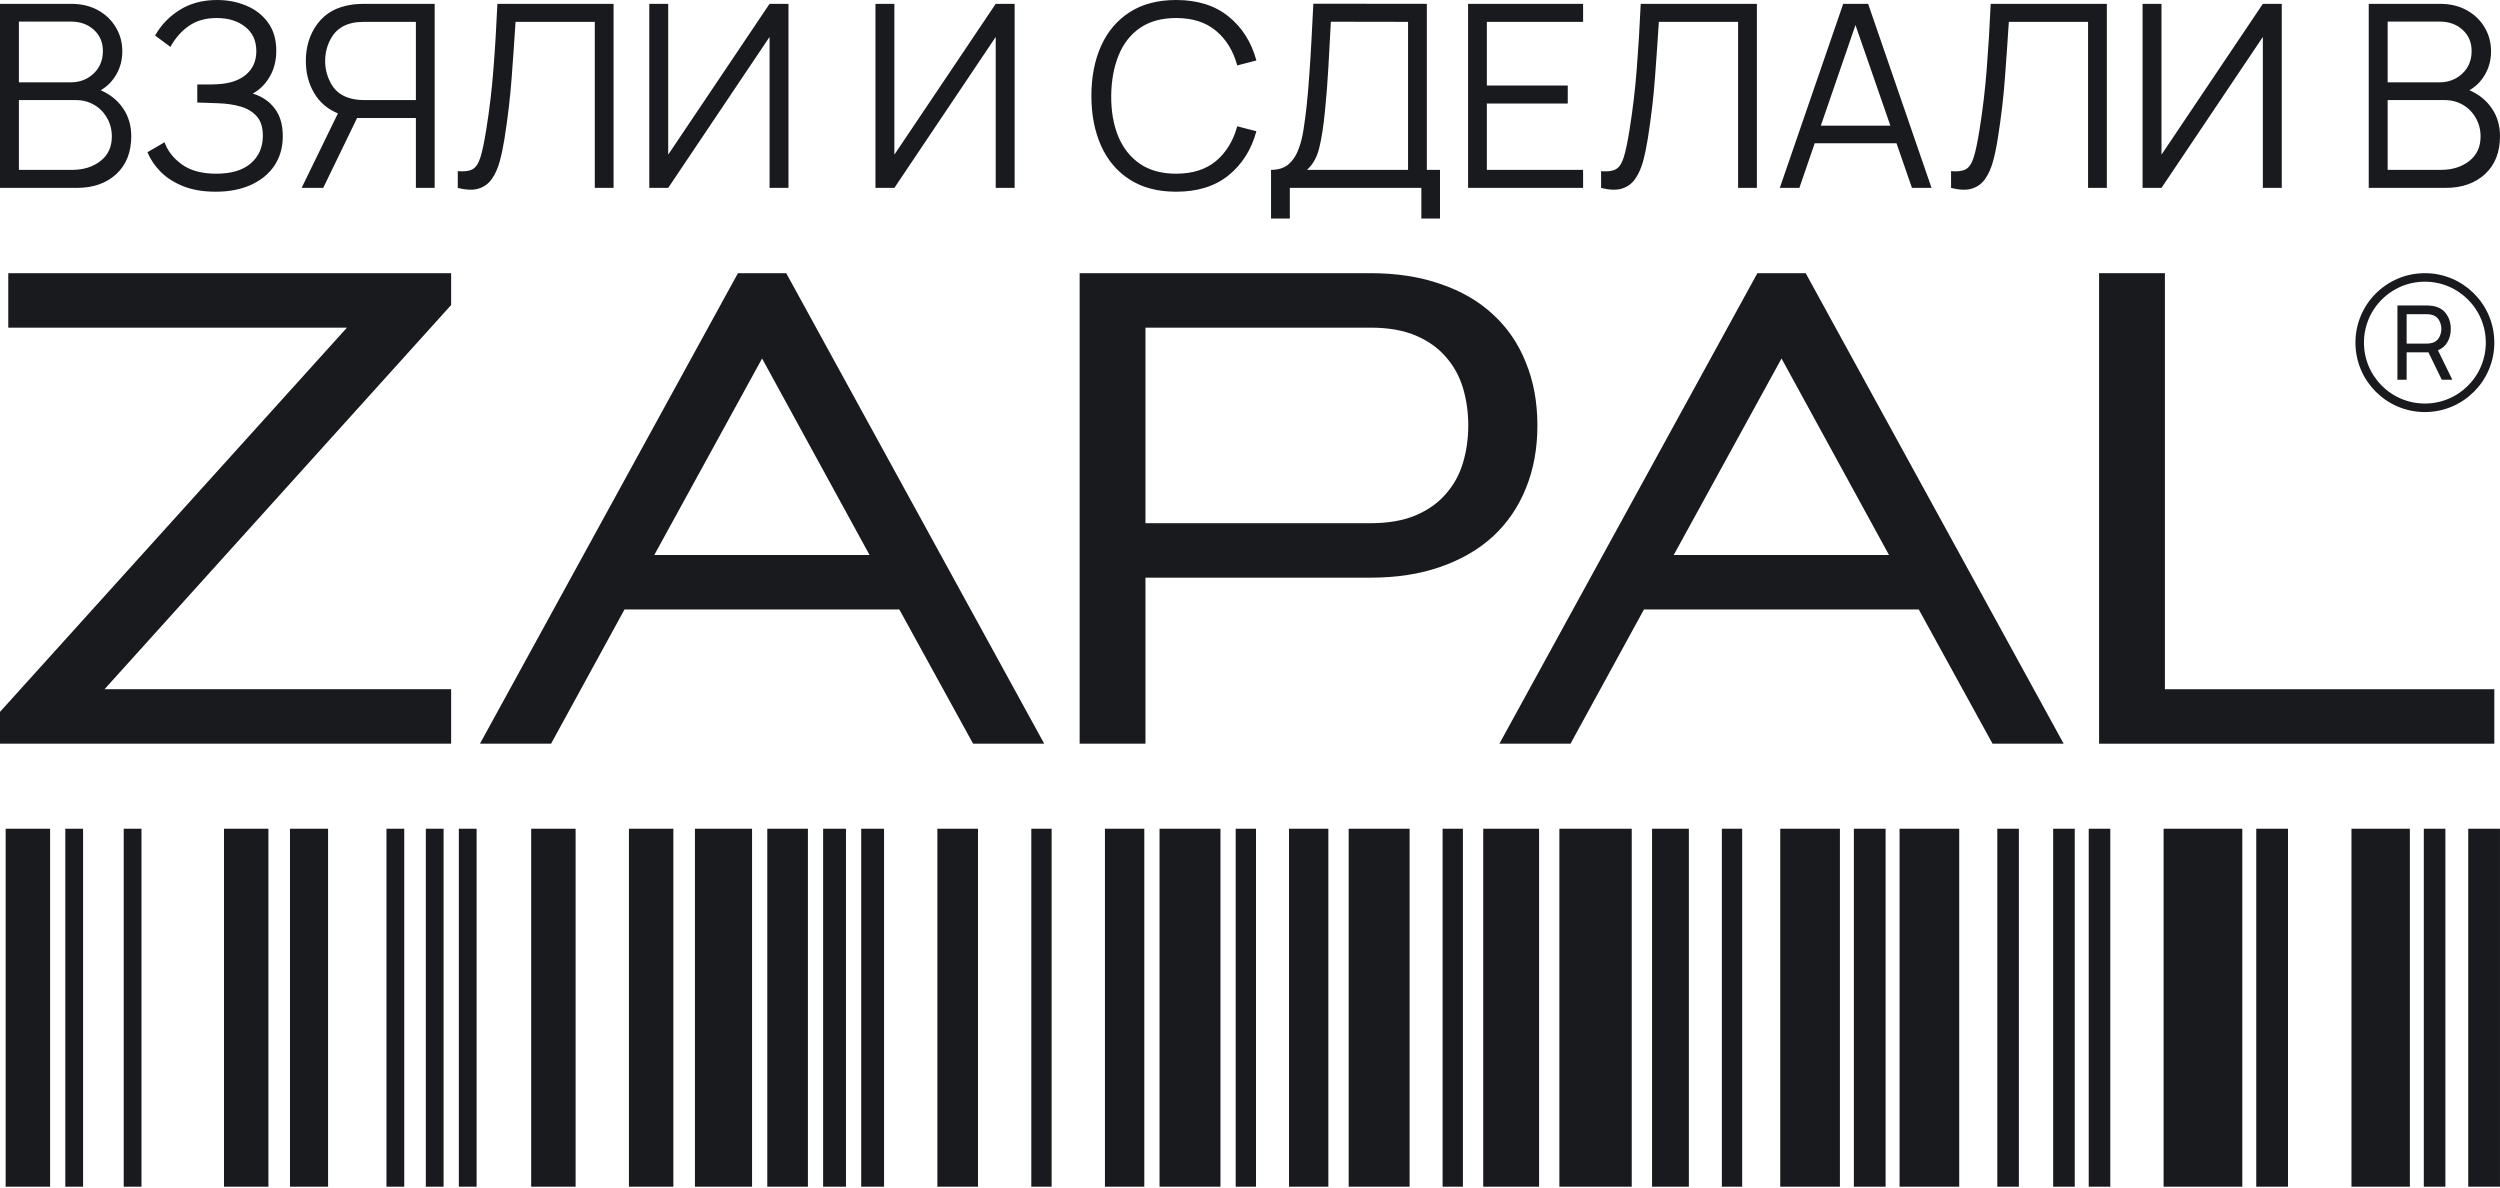
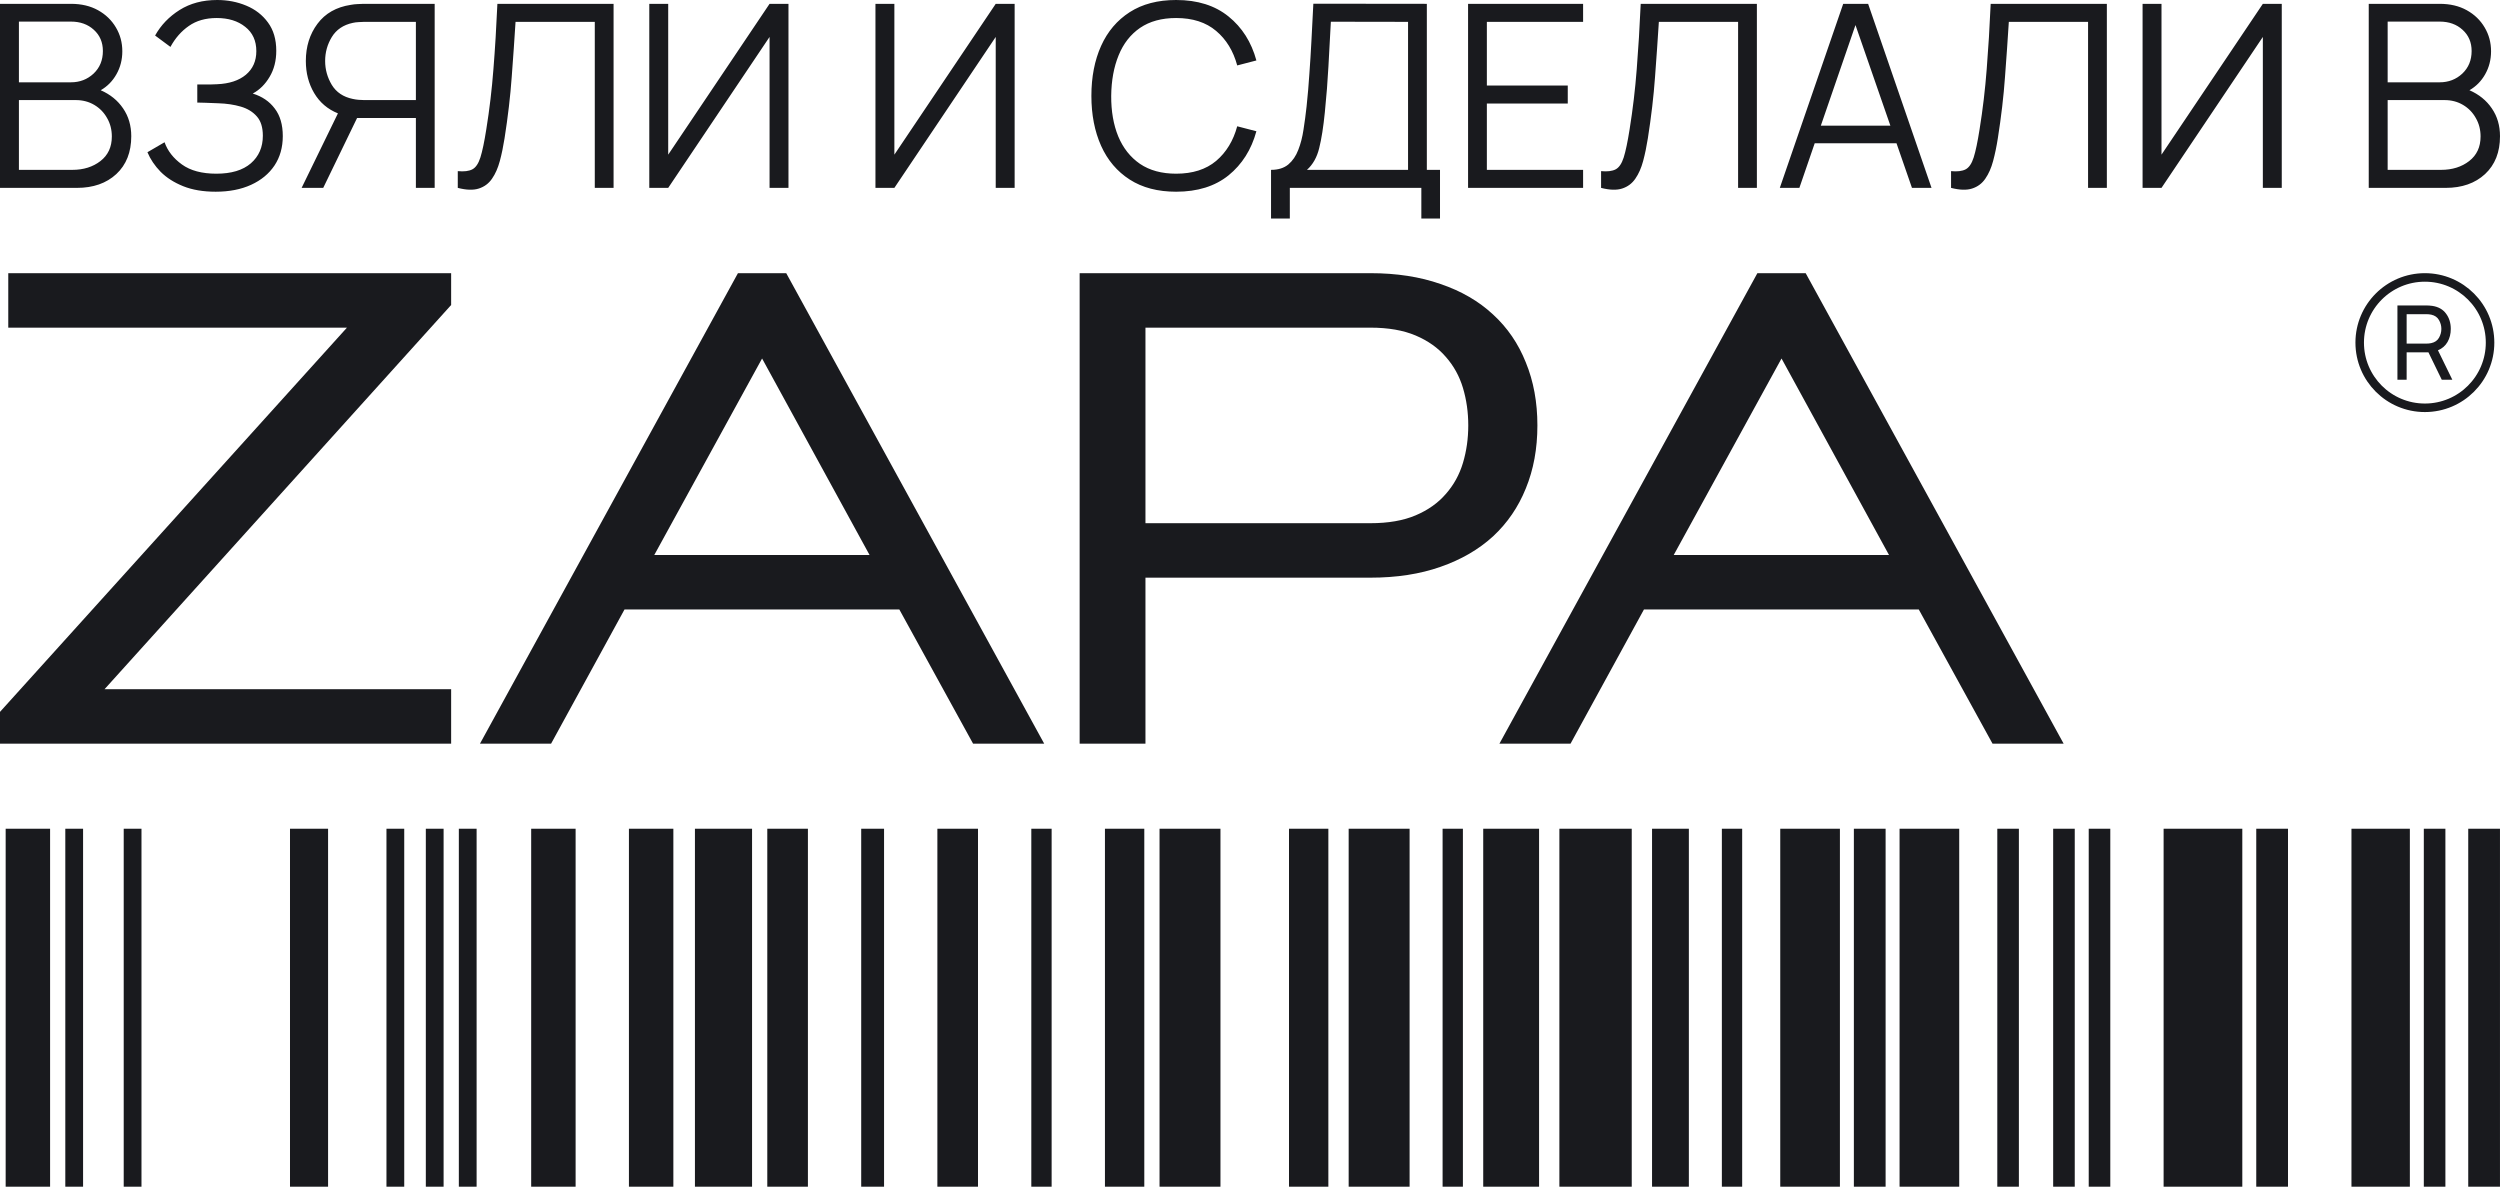
<svg xmlns="http://www.w3.org/2000/svg" width="880" height="418" viewBox="0 0 880 418" fill="none">
  <path d="M158.801 242.609V261.782H0V250.579L122.128 115.331H2.911V96.158H158.801V107.361L36.79 242.609H158.801Z" fill="#191A1E" />
  <path d="M316.569 214.543H219.821L193.975 261.782H168.944L259.755 96.158H276.752L367.563 261.782H342.532L316.569 214.543ZM230.299 195.371H306.091L268.253 126.188L230.299 195.371Z" fill="#191A1E" />
  <path d="M403.202 115.331V184.167H482.37C488.657 184.167 493.974 183.243 498.32 181.395C502.666 179.547 506.198 177.045 508.915 173.888C511.709 170.731 513.727 167.074 514.969 162.916C516.21 158.758 516.831 154.369 516.831 149.749C516.831 145.129 516.21 140.74 514.969 136.582C513.727 132.424 511.709 128.767 508.915 125.61C506.198 122.453 502.666 119.951 498.32 118.103C493.974 116.255 488.657 115.331 482.37 115.331H403.202ZM380.034 261.782V96.158H482.37C491.606 96.158 499.833 97.429 507.052 99.97C514.348 102.434 520.518 106.014 525.563 110.711C530.608 115.331 534.45 120.952 537.089 127.574C539.806 134.195 541.164 141.587 541.164 149.749C541.164 157.911 539.806 165.303 537.089 171.925C534.45 178.47 530.608 184.09 525.563 188.787C520.518 193.407 514.348 196.988 507.052 199.529C499.833 202.07 491.606 203.34 482.37 203.34H403.202V261.782H380.034Z" fill="#191A1E" />
  <path d="M675.414 214.543H578.666L552.82 261.782H527.789L618.599 96.158H635.597L726.407 261.782H701.376L675.414 214.543ZM589.144 195.371H664.936L627.098 126.188L589.144 195.371Z" fill="#191A1E" />
-   <path d="M762.047 242.609H878.005V261.782H738.879V96.158H762.047V242.609Z" fill="#191A1E" />
  <circle cx="853.558" cy="120.601" r="22.944" stroke="#191A1E" stroke-width="3" />
  <path d="M843.895 133.675H847.137V124.014H854.806L859.506 133.675H863.223L858.158 123.306C859.64 122.689 860.763 121.714 861.529 120.382C862.294 119.039 862.676 117.501 862.676 115.77C862.676 113.688 862.124 111.902 861.018 110.413C859.925 108.912 858.316 107.998 856.191 107.671C855.851 107.61 855.505 107.574 855.153 107.562C854.813 107.537 854.515 107.525 854.26 107.525H843.895V133.675ZM847.137 120.945V110.594H854.151C854.381 110.594 854.643 110.606 854.934 110.631C855.238 110.655 855.523 110.697 855.79 110.758C857.053 111.036 857.964 111.672 858.523 112.665C859.081 113.645 859.361 114.68 859.361 115.77C859.361 116.859 859.081 117.901 858.523 118.893C857.964 119.874 857.053 120.503 855.79 120.782C855.523 120.842 855.238 120.885 854.934 120.909C854.643 120.933 854.381 120.945 854.151 120.945H847.137Z" fill="#191A1E" />
  <path d="M17.631 291.713H1.992V417.717H17.631V291.713Z" fill="#191A1E" />
-   <path d="M94.483 291.713H78.844V417.717H94.483V291.713Z" fill="#191A1E" />
  <path d="M115.483 291.713H102.078V417.717H115.483V291.713Z" fill="#191A1E" />
  <path d="M49.802 291.713H43.547V417.717H49.802V291.713Z" fill="#191A1E" />
  <path d="M29.244 291.713H22.988V417.717H29.244V291.713Z" fill="#191A1E" />
  <path d="M142.291 291.713H136.035V417.717H142.291V291.713Z" fill="#191A1E" />
  <path d="M156.146 291.713H149.891V417.717H156.146V291.713Z" fill="#191A1E" />
  <path d="M167.767 291.713H161.512V417.717H167.767V291.713Z" fill="#191A1E" />
  <path d="M202.615 291.713H186.977V417.717H202.615V291.713Z" fill="#191A1E" />
  <path d="M237.022 291.713H221.383V417.717H237.022V291.713Z" fill="#191A1E" />
  <path d="M264.724 291.713H244.617V417.717H264.724V291.713Z" fill="#191A1E" />
  <path d="M284.384 291.713H270.086V417.717H284.384V291.713Z" fill="#191A1E" />
-   <path d="M297.785 291.713H289.742V417.717H297.785V291.713Z" fill="#191A1E" />
  <path d="M311.187 291.713H303.145V417.717H311.187V291.713Z" fill="#191A1E" />
  <path d="M344.255 291.713H329.957V417.717H344.255V291.713Z" fill="#191A1E" />
  <path d="M370.173 291.713H363.023V417.717H370.173V291.713Z" fill="#191A1E" />
-   <path d="M442.114 291.713H434.965V417.717H442.114V291.713Z" fill="#191A1E" />
  <path d="M514.942 291.713H507.793V417.717H514.942V291.713Z" fill="#191A1E" />
  <path d="M613.243 291.713H606.094V417.717H613.243V291.713Z" fill="#191A1E" />
  <path d="M663.733 291.713H652.562V417.717H663.733V291.713Z" fill="#191A1E" />
  <path d="M805.374 291.713H794.203V417.717H805.374V291.713Z" fill="#191A1E" />
  <path d="M879.991 291.713H868.82V417.717H879.991V291.713Z" fill="#191A1E" />
  <path d="M710.647 291.713H703.051V417.717H710.647V291.713Z" fill="#191A1E" />
  <path d="M730.311 291.713H722.715V417.717H730.311V291.713Z" fill="#191A1E" />
  <path d="M742.826 291.713H735.23V417.717H742.826V291.713Z" fill="#191A1E" />
  <path d="M860.78 291.713H853.184V417.717H860.78V291.713Z" fill="#191A1E" />
  <path d="M402.793 291.713H388.941V417.717H402.793V291.713Z" fill="#191A1E" />
  <path d="M467.582 291.713H453.73V417.717H467.582V291.713Z" fill="#191A1E" />
  <path d="M541.754 291.713H522.094V417.717H541.754V291.713Z" fill="#191A1E" />
  <path d="M594.477 291.713H581.52V417.717H594.477V291.713Z" fill="#191A1E" />
  <path d="M647.649 291.713H626.648V417.717H647.649V291.713Z" fill="#191A1E" />
  <path d="M689.645 291.713H668.645V417.717H689.645V291.713Z" fill="#191A1E" />
  <path d="M789.293 291.713H761.59V417.717H789.293V291.713Z" fill="#191A1E" />
  <path d="M848.269 291.713H827.715V417.717H848.269V291.713Z" fill="#191A1E" />
  <path d="M574.371 291.713H548.902V417.717H574.371V291.713Z" fill="#191A1E" />
  <path d="M429.604 291.713H408.156V417.717H429.604V291.713Z" fill="#191A1E" />
  <path d="M496.178 291.713H474.73V417.717H496.178V291.713Z" fill="#191A1E" />
  <path d="M0 66.134H27.084C32.812 66.134 37.431 64.515 40.94 61.275C44.449 58.006 46.204 53.567 46.204 47.959C46.204 44.209 45.244 40.94 43.325 38.151C41.435 35.362 38.811 33.232 35.452 31.762C37.791 30.413 39.636 28.538 40.985 26.139C42.365 23.709 43.055 21.01 43.055 18.041C43.055 14.981 42.305 12.192 40.805 9.673C39.306 7.123 37.206 5.099 34.507 3.599C31.807 2.099 28.643 1.35 25.014 1.35H0V66.134ZM6.658 28.973V7.603H24.969C28.238 7.603 30.922 8.563 33.022 10.482C35.151 12.402 36.216 14.892 36.216 17.951C36.216 21.19 35.122 23.844 32.932 25.914C30.742 27.953 28.088 28.973 24.969 28.973H6.658ZM6.658 59.791V35.227H26.679C29.108 35.227 31.282 35.797 33.202 36.936C35.122 38.076 36.621 39.621 37.701 41.57C38.811 43.49 39.366 45.649 39.366 48.049C39.366 51.738 38.031 54.617 35.362 56.687C32.692 58.756 29.393 59.791 25.464 59.791H6.658ZM75.922 67.484C80.691 67.484 84.845 66.674 88.384 65.055C91.924 63.435 94.668 61.171 96.617 58.261C98.567 55.322 99.542 51.873 99.542 47.914C99.542 43.895 98.597 40.655 96.707 38.196C94.848 35.706 92.269 33.952 88.969 32.932C91.398 31.613 93.378 29.648 94.908 27.039C96.467 24.429 97.247 21.37 97.247 17.861C97.247 13.872 96.273 10.557 94.323 7.918C92.404 5.279 89.854 3.299 86.675 1.98C83.525 0.66 80.121 0 76.462 0C71.363 0 66.954 1.17 63.235 3.509C59.516 5.849 56.637 8.848 54.597 12.507L59.996 16.511C61.676 13.422 63.835 10.962 66.474 9.133C69.114 7.273 72.383 6.343 76.282 6.343C80.391 6.343 83.736 7.378 86.315 9.448C88.924 11.487 90.229 14.337 90.229 17.996C90.229 21.475 88.999 24.249 86.54 26.319C84.081 28.358 80.706 29.468 76.417 29.648C75.817 29.678 75.007 29.708 73.988 29.738C72.968 29.738 72.008 29.738 71.108 29.738C70.239 29.738 69.684 29.738 69.444 29.738V36.126C69.714 36.126 69.999 36.126 70.299 36.126C70.599 36.126 71.214 36.141 72.143 36.171C73.103 36.201 74.662 36.261 76.822 36.351C79.731 36.441 82.371 36.831 84.74 37.521C87.11 38.211 88.999 39.366 90.409 40.985C91.819 42.575 92.523 44.839 92.523 47.779C92.523 51.798 91.114 55.037 88.294 57.496C85.475 59.926 81.426 61.141 76.147 61.141C71.079 61.141 67.044 60.061 64.045 57.901C61.046 55.742 59.006 53.132 57.926 50.073L51.898 53.582C52.918 56.042 54.462 58.336 56.532 60.466C58.631 62.565 61.286 64.26 64.495 65.549C67.704 66.839 71.513 67.484 75.922 67.484ZM153.005 66.134H146.392V41.525H125.697L113.774 66.134H106.171L118.948 39.906C115.319 38.436 112.53 36.051 110.58 32.752C108.631 29.453 107.656 25.689 107.656 21.46C107.656 16.391 109.021 12.027 111.75 8.368C114.479 4.709 118.379 2.489 123.447 1.71C124.257 1.56 125.052 1.47 125.832 1.44C126.641 1.38 127.361 1.35 127.991 1.35H153.005V66.134ZM146.392 35.227V7.693H128.171C127.631 7.693 126.986 7.723 126.236 7.783C125.517 7.813 124.827 7.903 124.167 8.053C120.838 8.773 118.379 10.438 116.789 13.047C115.229 15.626 114.449 18.431 114.449 21.46C114.449 24.459 115.229 27.264 116.789 29.873C118.379 32.482 120.838 34.132 124.167 34.822C124.827 34.972 125.517 35.077 126.236 35.137C126.986 35.197 127.631 35.227 128.171 35.227H146.392ZM161.136 66.134C164.165 66.914 166.639 66.989 168.559 66.359C170.508 65.729 172.053 64.575 173.193 62.895C174.362 61.216 175.277 59.146 175.937 56.687C176.597 54.227 177.152 51.558 177.602 48.678C178.801 41.06 179.641 33.877 180.121 27.129C180.631 20.38 181.081 13.902 181.471 7.693H209.364V66.134H215.978V1.35H175.082C174.722 9.508 174.258 17.156 173.688 24.294C173.148 31.402 172.308 38.496 171.168 45.574C170.478 49.953 169.788 53.237 169.099 55.427C168.409 57.586 167.464 58.981 166.264 59.611C165.064 60.241 163.355 60.451 161.136 60.241V66.134ZM277.543 66.134H270.884V13.002L235.208 66.134H228.549V1.35H235.208V54.437L270.884 1.35H277.543V66.134ZM357.153 66.134H350.494V13.002L314.818 66.134H308.159V1.35H314.818V54.437L350.494 1.35H357.153V66.134ZM413.998 67.484C421.526 67.484 427.675 65.564 432.444 61.725C437.211 57.856 440.481 52.682 442.249 46.204L435.501 44.449C434.123 49.548 431.649 53.612 428.08 56.642C424.511 59.641 419.816 61.141 413.998 61.141C408.929 61.141 404.685 59.986 401.266 57.676C397.877 55.337 395.327 52.112 393.618 48.004C391.938 43.895 391.113 39.141 391.143 33.742C391.203 28.343 392.073 23.589 393.753 19.48C395.432 15.341 397.952 12.117 401.311 9.808C404.7 7.498 408.929 6.343 413.998 6.343C419.816 6.343 424.511 7.858 428.08 10.887C431.649 13.887 434.123 17.936 435.501 23.035L442.249 21.28C440.481 14.802 437.211 9.643 432.444 5.804C427.675 1.935 421.526 0 413.998 0C407.55 0 402.106 1.425 397.667 4.274C393.228 7.123 389.869 11.082 387.589 16.151C385.31 21.22 384.17 27.084 384.17 33.742C384.17 40.37 385.31 46.234 387.589 51.333C389.869 56.402 393.228 60.361 397.667 63.21C402.106 66.059 407.55 67.484 413.998 67.484ZM447.405 76.932H454.019V66.134H500.313V76.932H506.881V59.791H502.247V1.35L462.297 1.305C462.058 6.044 461.833 10.408 461.622 14.397C461.415 18.386 461.172 22.24 460.902 25.959C460.664 29.678 460.335 33.532 459.912 37.521C459.615 40.251 459.255 42.95 458.833 45.619C458.446 48.259 457.829 50.643 456.988 52.773C456.178 54.902 455.008 56.611 453.479 57.901C451.949 59.161 449.925 59.791 447.405 59.791V76.932ZM460.047 59.791C462.148 57.901 463.588 55.337 464.366 52.098C465.176 48.858 465.837 44.659 466.346 39.501C466.917 33.862 467.336 28.508 467.605 23.439C467.907 18.371 468.19 13.107 468.46 7.648L495.634 7.693V59.791H460.047ZM516.761 66.134H557.251V59.791H523.374V36.441H551.852V30.098H523.374V7.693H557.251V1.35H516.761V66.134ZM563.581 66.134C566.609 66.914 569.083 66.989 571.004 66.359C572.952 65.729 574.496 64.575 575.638 62.895C576.808 61.216 577.721 59.146 578.383 56.687C579.039 54.227 579.597 51.558 580.047 48.678C581.244 41.06 582.085 33.877 582.567 27.129C583.075 20.38 583.525 13.902 583.916 7.693H611.81V66.134H618.423V1.35H577.528C577.168 9.508 576.7 17.156 576.133 24.294C575.593 31.402 574.752 38.496 573.614 45.574C572.921 49.953 572.233 53.237 571.544 55.427C570.851 57.586 569.907 58.981 568.71 59.611C567.509 60.241 565.799 60.451 563.581 60.241V66.134ZM626.494 66.134H633.378L638.776 50.433H667.569L673.013 66.134H679.896L657.582 1.35H648.809L626.494 66.134ZM640.936 44.224L653.128 8.818L665.41 44.224H640.936ZM686.771 66.134C689.803 66.914 692.278 66.989 694.194 66.359C696.147 65.729 697.69 64.575 698.828 62.895C699.998 61.216 700.916 59.146 701.572 56.687C702.234 54.227 702.787 51.558 703.237 48.678C704.438 41.06 705.279 33.877 705.756 27.129C706.269 20.38 706.719 13.902 707.106 7.693H734.999V66.134H741.613V1.35H700.718C700.358 9.508 699.894 17.156 699.323 24.294C698.783 31.402 697.946 38.496 696.803 45.574C696.115 49.953 695.427 53.237 694.734 55.427C694.046 57.586 693.101 58.981 691.9 59.611C690.703 60.241 688.993 60.451 686.771 60.241V66.134ZM803.181 66.134H796.522V13.002L760.846 66.134H754.187V1.35H760.846V54.437L796.522 1.35H803.181V66.134ZM833.796 66.134H860.88C866.607 66.134 871.227 64.515 874.736 61.275C878.245 58.006 880 53.567 880 47.959C880 44.209 879.042 40.94 877.121 38.151C875.231 35.362 872.608 33.232 869.248 31.762C871.587 30.413 873.432 28.538 874.781 26.139C876.162 23.709 876.851 21.01 876.851 18.041C876.851 14.981 876.099 12.192 874.601 9.673C873.103 7.123 871.002 5.099 868.303 3.599C865.603 2.099 862.441 1.35 858.81 1.35H833.796V66.134ZM840.454 28.973V7.603H858.765C862.036 7.603 864.717 8.563 866.818 10.482C868.946 12.402 870.012 14.892 870.012 17.951C870.012 21.19 868.919 23.844 866.728 25.914C864.537 27.953 861.883 28.973 858.765 28.973H840.454ZM840.454 59.791V35.227H860.475C862.904 35.227 865.077 35.797 866.998 36.936C868.919 38.076 870.417 39.621 871.497 41.57C872.608 43.49 873.162 45.649 873.162 48.049C873.162 51.738 871.825 54.617 869.158 56.687C866.49 58.756 863.188 59.791 859.26 59.791H840.454Z" fill="#191A1E" />
</svg>